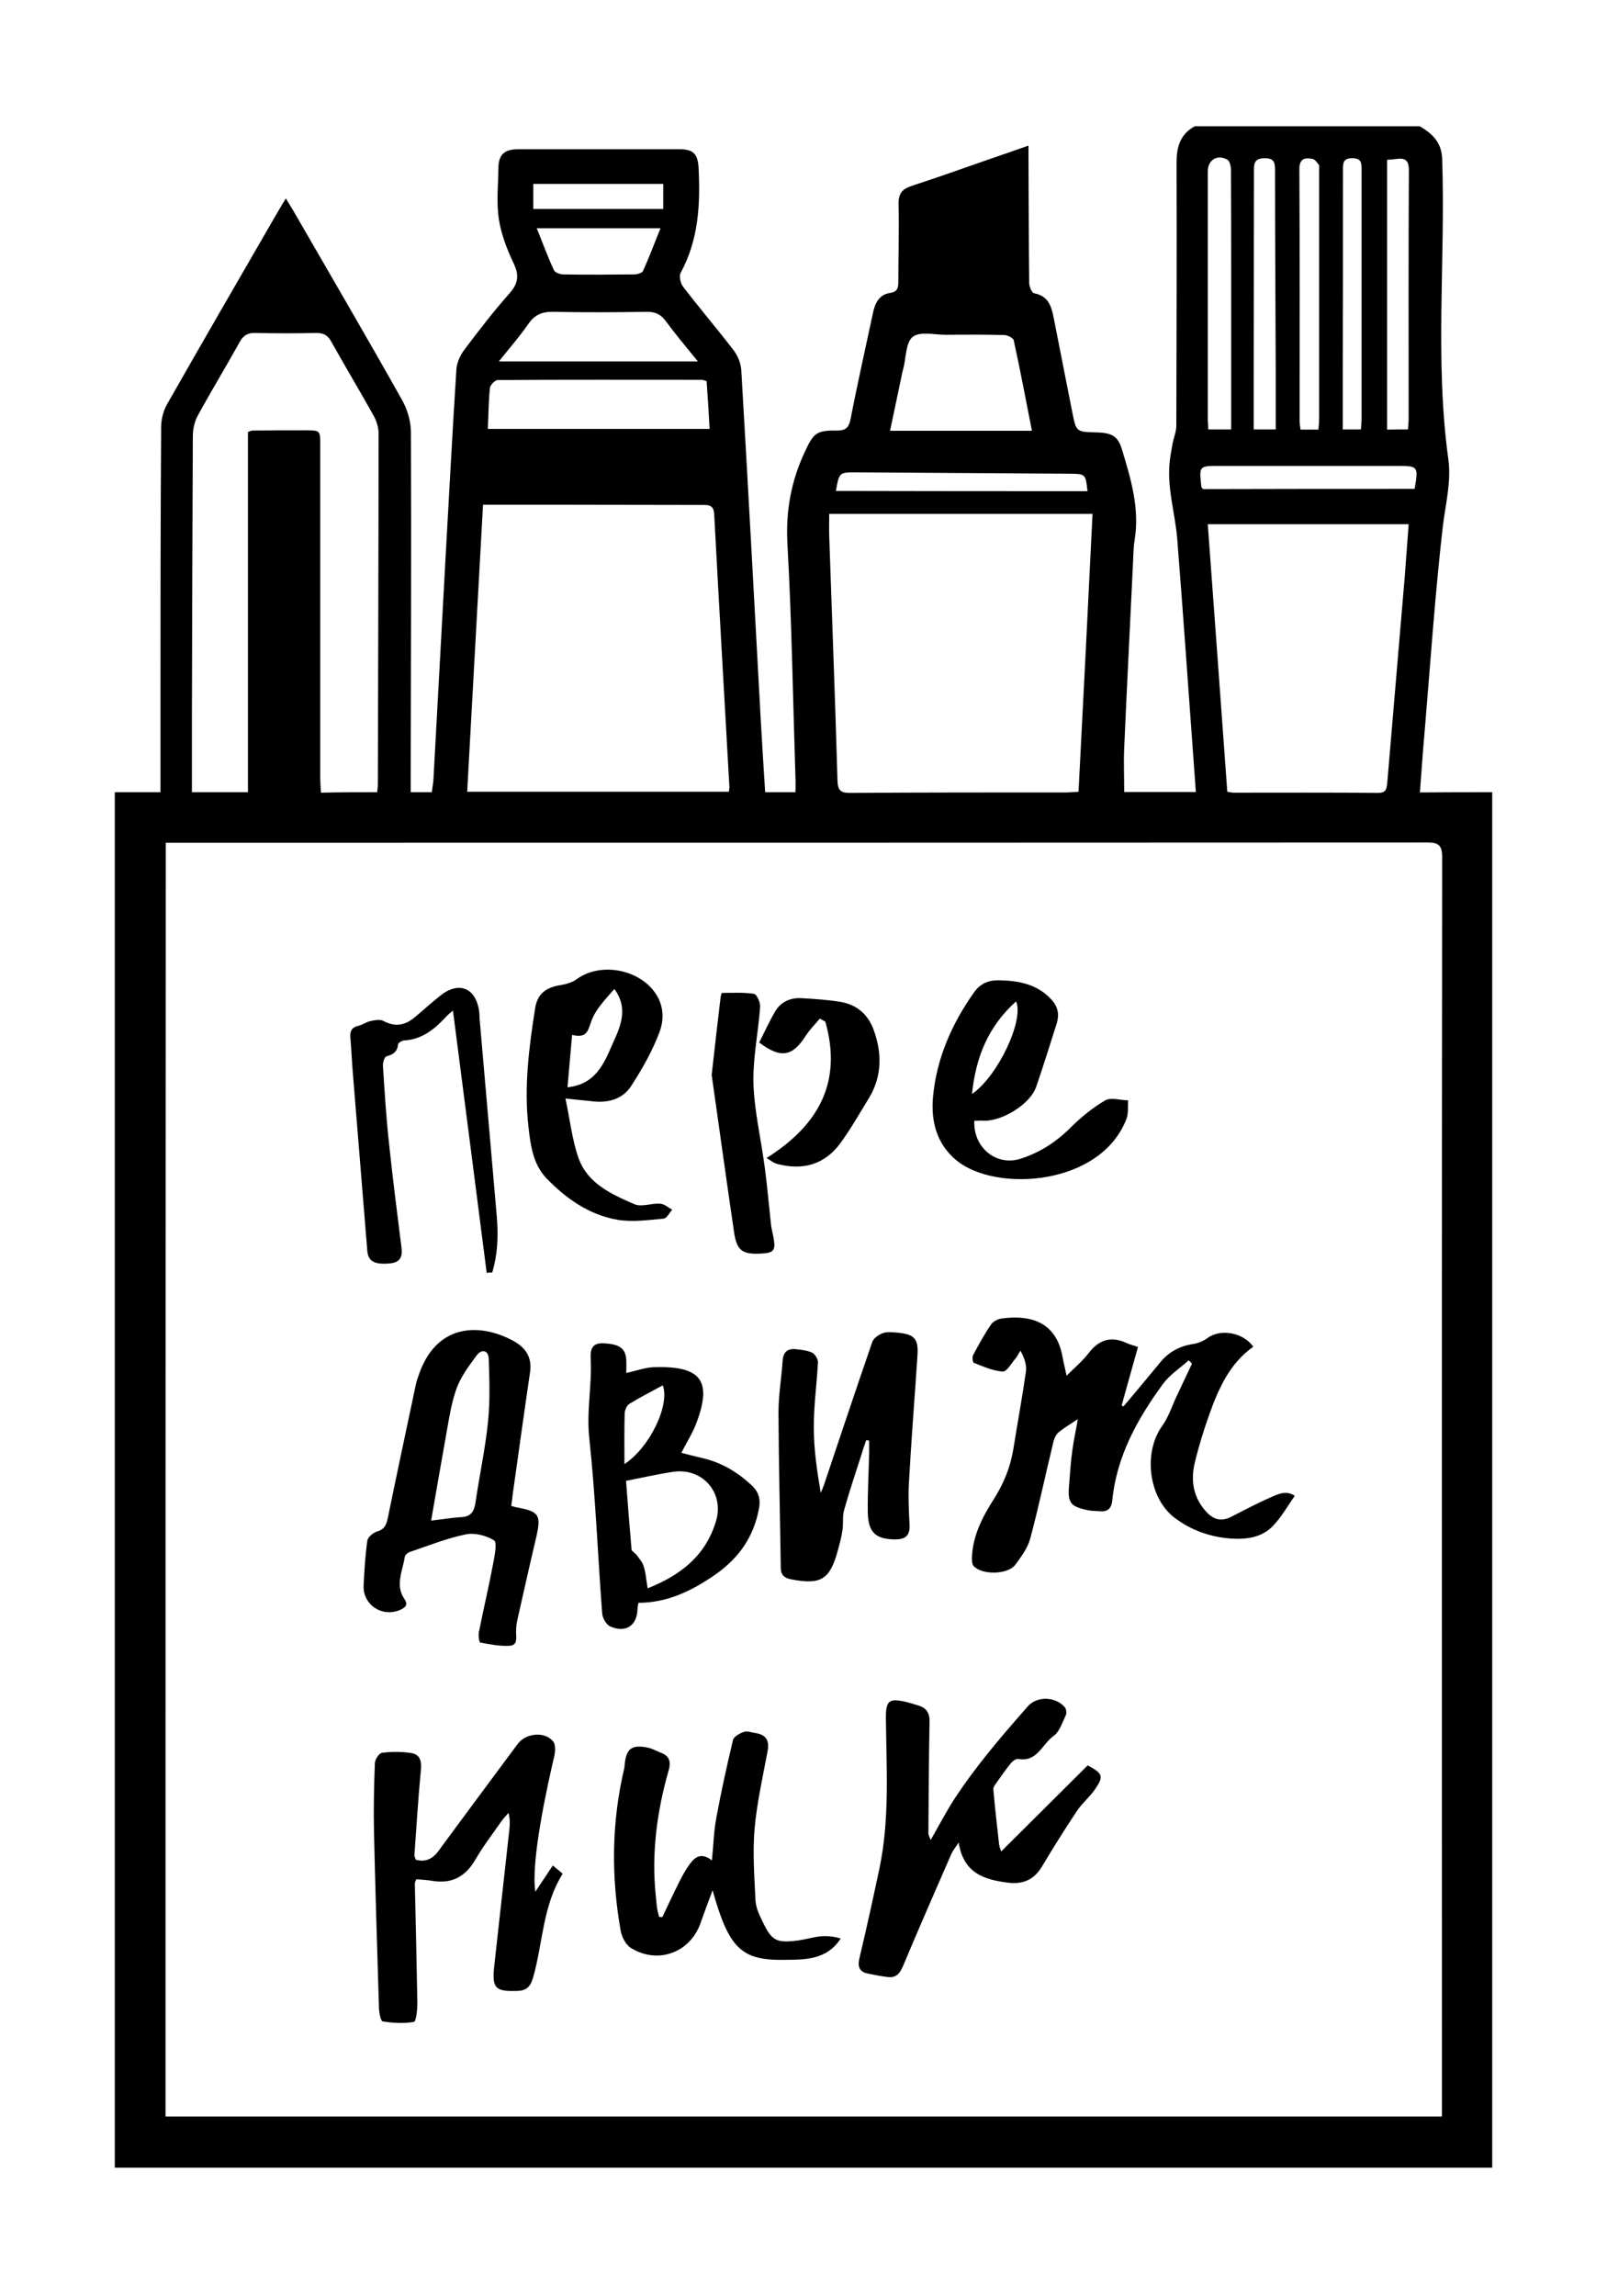
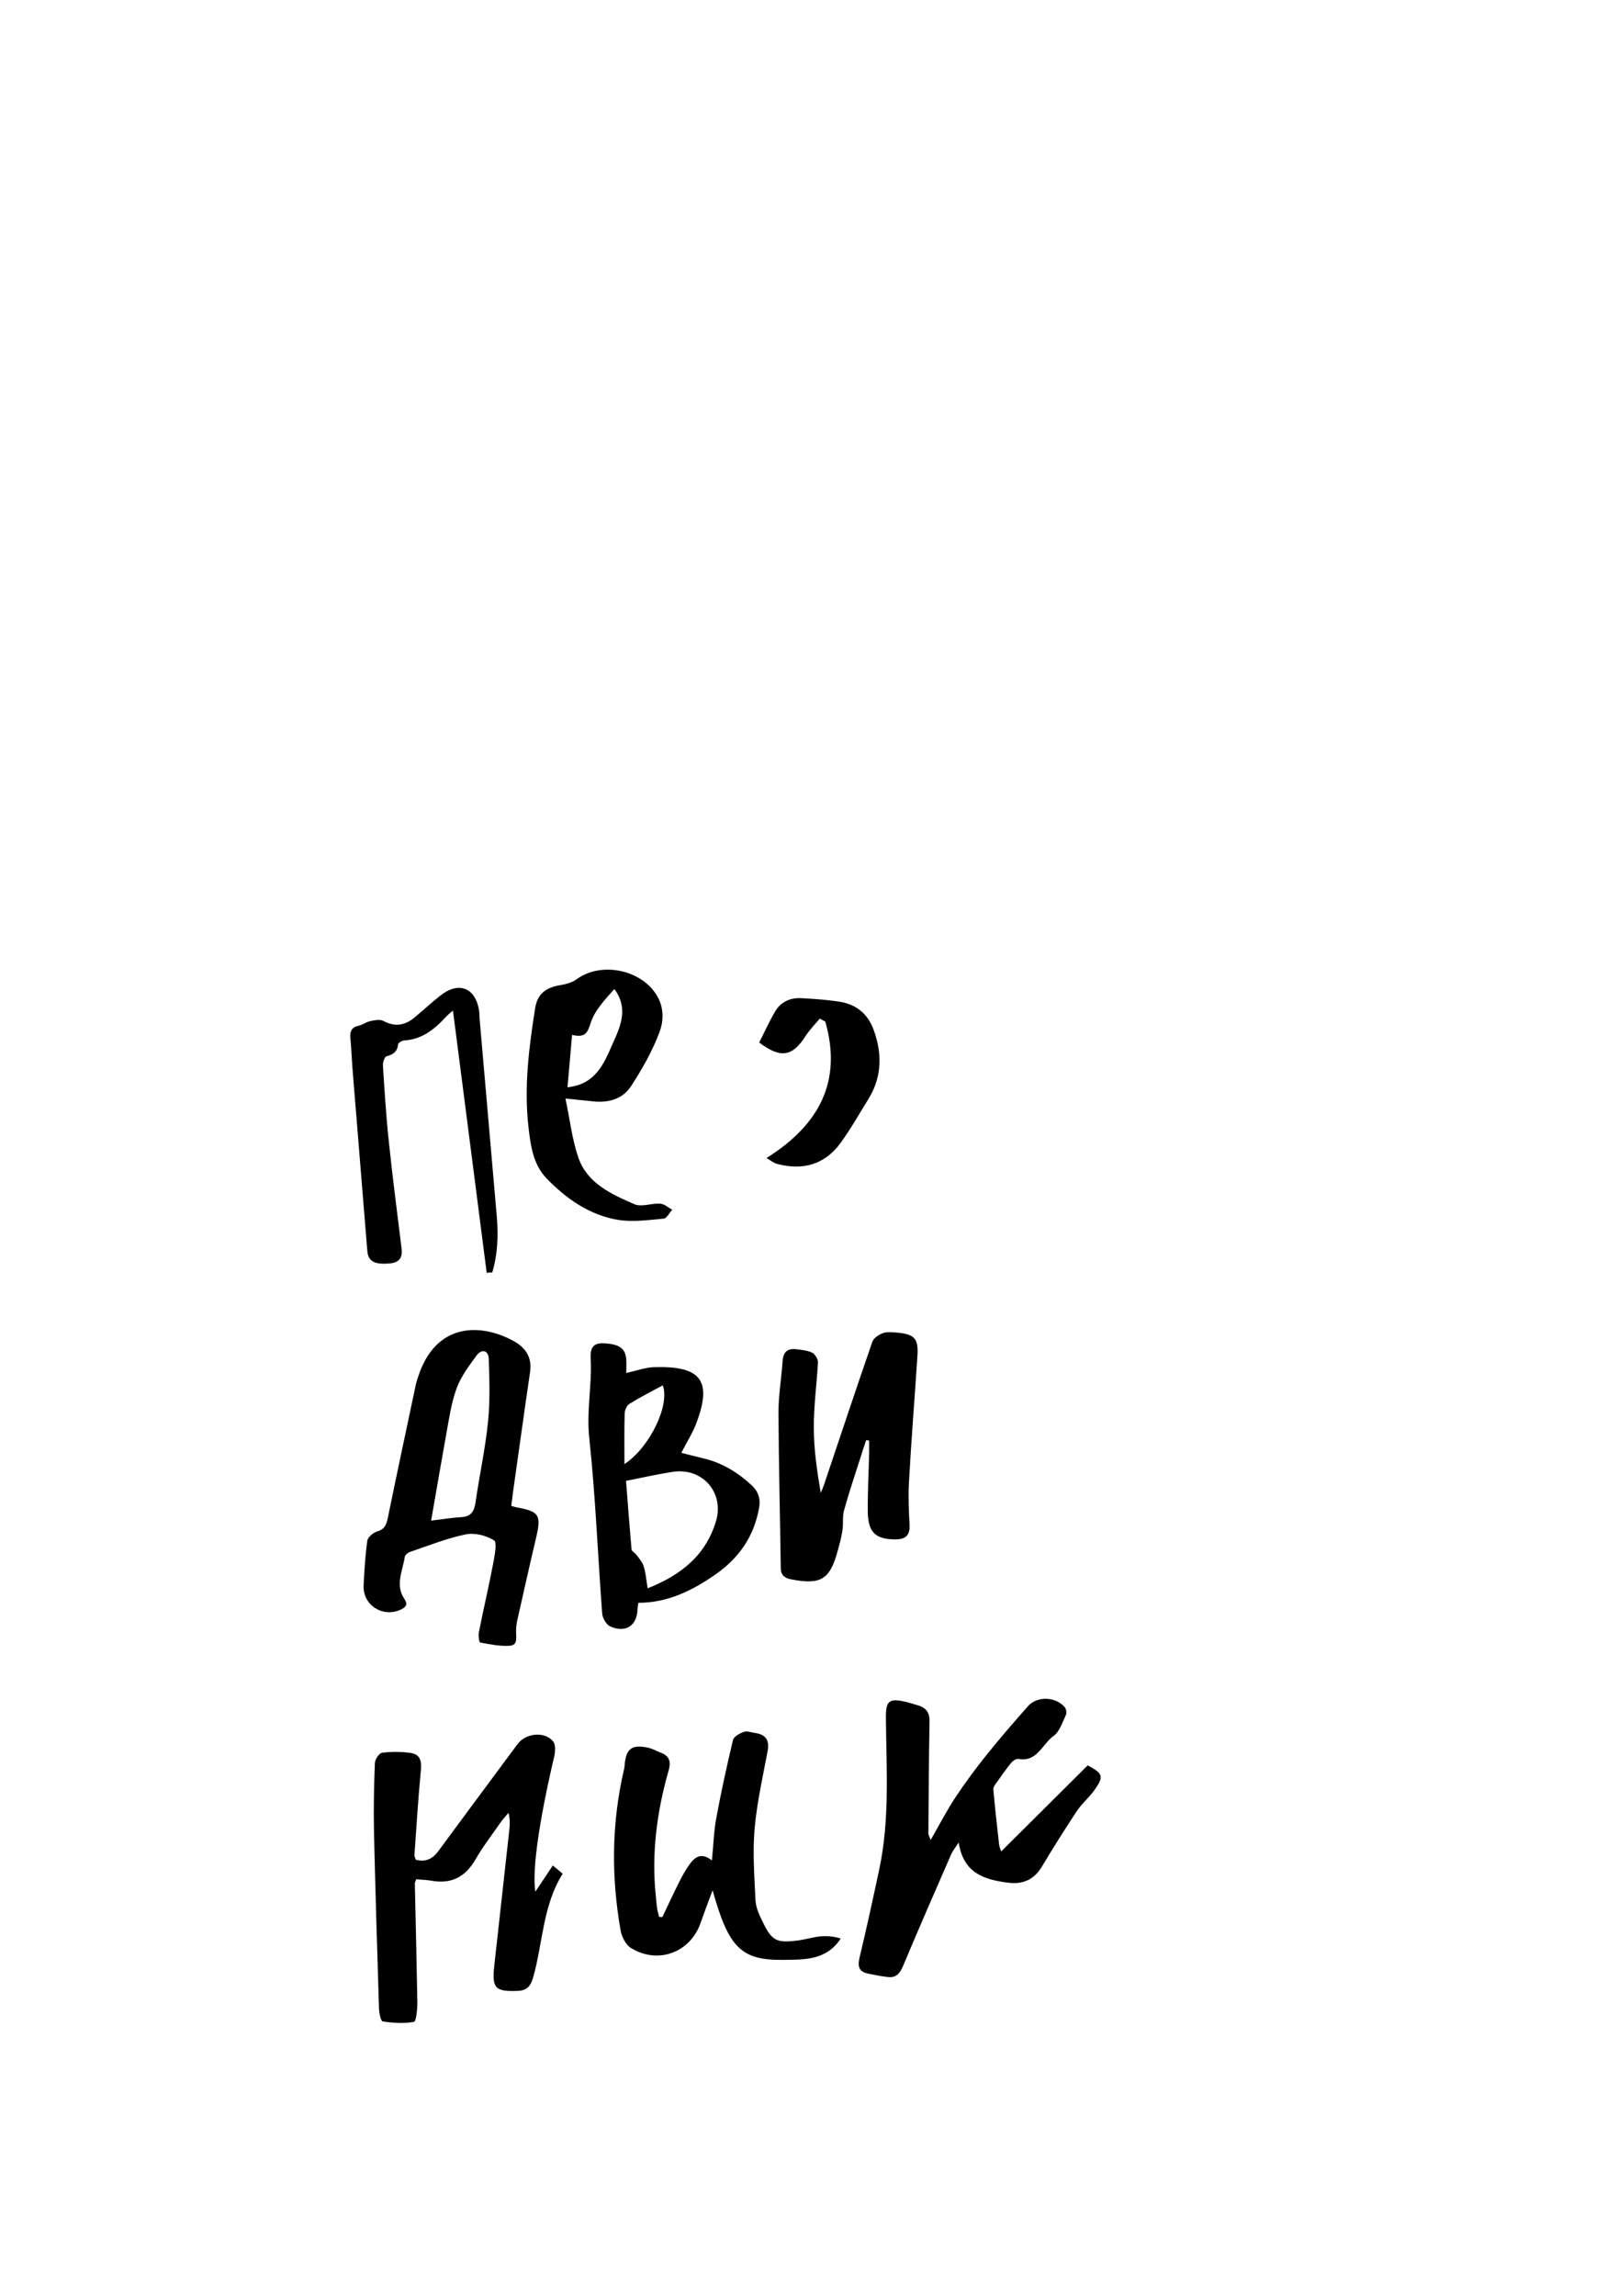
<svg xmlns="http://www.w3.org/2000/svg" version="1.1" id="Слой_1" x="0px" y="0px" viewBox="0 0 700 1000" style="enable-background:new 0 0 700 1000;" xml:space="preserve">
-   <path d="M650,345c0,199.7,0,399.3,0,599c-200,0-400,0-600,0c0-199.7,0-399.3,0-599c6.3,0,12.6,0,19.9,0c0-12,0-23.6,0-35.2 c0-41.3,0-82.7,0.3-124c0-3.3,1-7,2.6-9.8c15.7-27.6,31.7-55.2,47.6-82.7c1.2-2.1,2.5-4.2,4.1-6.9c1.4,2.3,2.4,4,3.4,5.6 c15.8,27.4,31.8,54.7,47.3,82.3c2.3,4.1,3.8,9.3,3.8,14.1c0.2,50.2,0,100.3-0.1,150.5c0,1.9,0,3.9,0,6.1c3.4,0,6.1,0,9.2,0 c0.2-1.9,0.6-3.7,0.7-5.5c1.8-32.9,3.6-65.9,5.4-98.8c1.5-26.6,2.9-53.2,4.6-79.8c0.2-2.9,1.6-6.1,3.4-8.5 c6.3-8.4,12.7-16.7,19.7-24.6c3.9-4.4,4.3-8,1.8-13.2c-2.9-6.1-5.4-12.6-6.4-19.2c-1.1-7.2-0.3-14.6-0.2-22c0-6,2.5-8.4,8.6-8.4 c23.5,0,47,0,70.5,0c5.9,0,7.8,2.2,8.1,8.2c0.8,15.8,0,31.2-7.8,45.6c-0.8,1.4-0.1,4.5,1,6c7.2,9.4,14.9,18.4,22.1,27.8 c1.8,2.4,3.1,5.6,3.3,8.6c3,50.9,5.7,101.8,8.5,152.7c0.6,10.3,1.2,20.5,1.9,31.1c4.5,0,8.6,0,13.2,0c0-2.2,0.1-4.2,0-6.1 c-1.1-34-1.6-68-3.5-101.9c-0.8-14.5,1.6-27.6,7.7-40.5c3.6-7.7,4.9-9.1,13.5-9c3.8,0.1,5.5-0.9,6.3-5c3-15.5,6.5-30.9,9.8-46.4 c0.9-4.3,2.8-7.8,7.3-8.5c3.5-0.5,3.7-2.4,3.7-5.1c0-11.2,0.4-22.3,0.1-33.5c-0.1-4.8,1.6-6.7,5.9-8.1c11.7-3.8,23.3-8,34.9-12 c5-1.7,9.9-3.4,15.8-5.5c0,2.7,0,4.4,0,6.2c0.1,17.8,0.1,35.7,0.3,53.5c0,1.6,1.1,4.4,2.1,4.6c6,1.1,7.5,5.3,8.5,10.3 c2.7,13.9,5.5,27.8,8.2,41.6c1.7,8.5,1.7,8.5,10.5,8.7c7,0.2,9.4,1.7,11.2,7.7c3.8,12.6,7.6,25.2,5.5,38.7c-0.5,2.9-0.6,6-0.7,9 c-1.3,27.3-2.7,54.6-3.9,81.9c-0.3,6.4,0,12.8,0,19.3c10.1,0,20.5,0,31.2,0c-0.5-6.7-0.9-13-1.4-19.4c-2.2-30.2-4.3-60.5-6.7-90.7 c-0.9-11.5-4.7-22.7-3.2-34.5c0.3-2.5,0.8-4.9,1.2-7.3c0.5-2.5,1.6-5.1,1.6-7.6c0.1-38.2,0.2-76.3,0.1-114.5 c0-6.8,1.5-12.4,7.9-15.9c32.7,0,65.3,0,98,0c5.6,3.2,9.6,7.1,9.8,14.3c1.5,43.6-3.3,87.3,2.7,130.8c1.3,9.6-1.2,19.3-2.4,29 c-3.4,29.6-5.4,59.3-7.9,89c-0.8,8.9-1.4,17.8-2.1,27C629.1,345,639.6,345,650,345z M72.1,921.7c185.5,0,370.5,0,556,0 c0-6,0-11.5,0-16.9c0-177.2-0.1-354.3,0.1-531.5c0-5.2-1.6-6.4-6.4-6.4c-176.7,0.1-353.3,0.1-530,0.1c-6.5,0-12.9,0-19.6,0 C72.1,552.4,72.1,736.8,72.1,921.7z M210.4,219.8c-2.3,41.9-4.6,83.4-6.9,125c38.5,0,76.2,0,114,0c0.1-1.2,0.3-1.9,0.2-2.5 c-2.2-39.4-4.5-78.8-6.6-118.3c-0.2-3.5-1.6-4.1-4.6-4.1c-21.7,0-43.3-0.1-65-0.1C231.5,219.8,221.3,219.8,210.4,219.8z M475.9,223.8c-38.6,0-76.6,0-114.7,0c0,3.3-0.1,6.4,0,9.6c1.2,35.5,2.6,70.9,3.6,106.4c0.1,4.4,1.4,5.6,5.7,5.5 c31.3-0.2,62.6-0.2,93.9-0.2c1.6,0,3.2-0.2,5.4-0.3C471.9,304.7,473.9,264.8,475.9,223.8z M164.3,345c0.2-1.7,0.3-2.8,0.3-4 c0.1-50.8,0.3-101.6,0.3-152.4c0-2.5-0.9-5.3-2.1-7.5c-6.1-10.9-12.5-21.6-18.6-32.5c-1.5-2.7-3.4-3.6-6.4-3.6 c-8.8,0.2-17.7,0.2-26.5,0c-3.2-0.1-5.2,0.9-6.8,3.8c-6,10.8-12.4,21.3-18.3,32.1c-1.4,2.5-2.1,5.6-2.2,8.5 c-0.2,40.7-0.3,81.3-0.4,122c0,11.1,0,22.2,0,33.6c8.4,0,16.1,0,24.4,0c0-52.5,0-104.8,0-156.9c1-0.3,1.5-0.6,1.9-0.6 c7.7-0.1,15.3-0.1,23-0.1c6.6,0,6.6,0,6.6,6.4c0,48.3,0,96.6,0,145c0,2.1,0.2,4.2,0.3,6.4C148.2,345,156,345,164.3,345z M526.1,228.3c2.9,39.2,5.7,77.9,8.5,116.5c1.3,0.2,2,0.4,2.6,0.4c21,0,42-0.1,63,0.1c3.7,0,3.8-1.8,4.1-4.6 c2.5-29.9,5.1-59.7,7.6-89.6c0.6-7.5,1.1-15.1,1.7-22.8C584.1,228.3,555.5,228.3,526.1,228.3z M449.5,187.6 c-2.7-13.7-5.1-26.5-7.9-39.3c-0.2-1.1-2.6-2.3-4-2.4c-8.5-0.2-17-0.2-25.5-0.1c-5,0-11.4-1.6-14.5,0.9c-3.1,2.4-2.9,9.1-4.1,13.8 c-0.1,0.3-0.2,0.6-0.3,1c-1.8,8.6-3.6,17.1-5.5,26.1C408.5,187.6,428.6,187.6,449.5,187.6z M212.5,186.8c32.6,0,64.4,0,96.6,0 c-0.4-7.3-0.8-14-1.3-20.8c-0.9-0.3-1.5-0.6-2.2-0.6c-29.6,0-59.2-0.1-88.8,0.1c-1.2,0-3.3,2.2-3.4,3.5 C212.8,174.7,212.8,180.6,212.5,186.8z M304,157.4c-5.3-6.5-9.9-12-14.1-17.7c-2.1-2.8-4.4-3.9-7.9-3.9c-13.7,0.2-27.3,0.3-41,0 c-4.8-0.1-8,1.2-10.8,5.2c-3.8,5.5-8.2,10.5-12.9,16.4C246.6,157.4,274.7,157.4,304,157.4z M536.3,187c0-2.2,0-4.1,0-6.1 c0-20.8,0-41.6,0-62.4c0-14.8,0-29.6-0.1-44.4c0-1.6-0.5-4-1.6-4.6c-4.5-2.4-8.5,0.2-8.5,5.2c0,35.8,0,71.6,0,107.3 c0,1.6,0.2,3.2,0.2,5C529.9,187,532.8,187,536.3,187z M613.3,187c0.1-1.7,0.3-3.2,0.3-4.6c0-36.1-0.1-72.2,0.1-108.3 c0-4.1-1.5-5.4-5.2-4.9c-1.4,0.2-2.9,0.3-4.3,0.4c0,39.4,0,78.4,0,117.5C607.4,187,610.2,187,613.3,187z M555.7,187 c0-8.6,0-16.9,0-25.1c-0.1-29.3-0.3-58.6-0.3-87.9c0-3.5-0.6-5.1-4.6-5.1c-4,0.1-4.6,1.8-4.6,5.2c0,29.8-0.1,59.6-0.1,89.4 c0,7.8,0,15.5,0,23.5C549.5,187,552,187,555.7,187z M574.3,187.1c0.1-1.7,0.3-3,0.3-4.3c0-36.3,0-72.7,0-109c0-0.7,0.2-1.5-0.1-2 c-0.8-1-1.7-2.4-2.8-2.6c-3.6-0.7-5.8,0-5.7,4.8c0.2,36.3,0.1,72.7,0.1,109c0,1.3,0.2,2.6,0.4,4.1 C569.2,187.1,571.4,187.1,574.3,187.1z M233.8,99.4c2.6,6.4,4.8,12.5,7.5,18.3c0.5,1,2.6,1.8,4.1,1.8c10.3,0.2,20.6,0.1,30.9,0 c1.3,0,3.4-0.6,3.8-1.5c2.7-6,5-12.1,7.6-18.6C269.3,99.4,251.9,99.4,233.8,99.4z M592.8,187c0.1-1.7,0.3-3.2,0.3-4.7 c0-36.1,0-72.2,0-108.4c0-3-0.1-5-4.1-5c-4.1,0-4,2.3-4,5.2c0,30,0,59.9-0.1,89.9c0,7.6,0,15.2,0,23C588,187,590.3,187,592.8,187z M616.2,212.9c1.7-9.8,1.5-10-7.4-10c-25.9,0-51.9,0-77.8,0c-8.7,0-8.7,0-7.7,9c0,0.3,0.3,0.5,0.7,1.1 C554.6,212.9,585.3,212.9,616.2,212.9z M473.7,213.9c-0.8-7.5-0.8-7.5-7.8-7.6c-31.1-0.2-62.3-0.4-93.4-0.6c-6.8,0-7,0.1-8.4,8.1 C400.8,213.9,437.3,213.9,473.7,213.9z M232.3,80.1c0,3.9,0,7.3,0,10.9c19.1,0,37.8,0,56.6,0c0-3.8,0-7.2,0-10.9 C270,80.1,251.5,80.1,232.3,80.1z" />
-   <path d="M517.8,592.4c-3.8,3.4-8.3,6.3-11.3,10.4c-11.1,15.2-20.1,31.4-22,50.6c-0.4,4-2.4,5.1-6,4.7c-1.5-0.1-3-0.1-4.5-0.4 c-7.8-1.6-9-3.2-8.3-11.1c0.4-5,0.7-10,1.4-14.9c0.6-4.7,1.7-9.4,2.4-13.7c-2.6,1.8-5.6,3.5-8.3,5.7c-1.2,1-2.1,2.9-2.4,4.5 c-3.4,13.9-6.3,27.9-10,41.7c-1.1,4.2-4,8.1-6.6,11.6c-3.2,4.2-14.2,4.5-18,0.6c-0.9-0.9-0.9-3-0.8-4.5c0.5-9.3,4.8-17.4,9.6-24.9 c4.3-6.8,7.1-13.8,8.4-21.6c1.8-11.3,3.9-22.6,5.5-33.9c0.4-2.9-0.8-6-2.4-9c-0.8,1.2-1.4,2.6-2.3,3.6c-1.7,2-3.7,5.6-5.4,5.5 c-4.3-0.3-8.5-2.2-12.6-3.8c-0.5-0.2-0.8-2.5-0.3-3.4c2.4-4.5,4.9-9.1,7.8-13.3c0.9-1.3,2.9-2.4,4.6-2.6c11-1.5,23.8,0.3,26.6,17.1 c0.4,2.2,1,4.4,1.7,7.8c3.6-3.6,7-6.4,9.5-9.7c4.6-6.1,10-7.7,16.9-4.4c1.3,0.6,2.8,0.9,4.7,1.6c-2.4,8.6-4.8,17-7.1,25.4 c0.2,0.2,0.5,0.3,0.7,0.5c0.9-1,1.8-2,2.6-3c4.5-5.4,9-10.7,13.4-16.1c3.7-4.6,8.5-7.2,14.4-8.1c2.2-0.3,4.5-1.3,6.3-2.6 c5.6-4.2,15.7-2.4,19.9,3.8c-10.3,7.3-15.1,18.2-19.1,29.4c-2.5,7-4.7,14.1-6.4,21.3c-1.8,7.6-0.6,14.9,4.9,21 c3.2,3.6,6.7,4.6,11.1,2.3c5.5-2.8,10.9-5.7,16.6-8.2c3.4-1.5,7.1-3.5,11-0.9c-3.2,4.6-5.8,9.2-9.3,12.9c-5,5.4-11.9,6.2-18.9,5.7 c-8.8-0.7-16.9-3.6-24-8.9c-11.5-8.6-14-28.5-5.5-40.2c2.7-3.8,4.2-8.5,6.2-12.8c2.2-4.7,4.5-9.5,6.7-14.2 C518.7,593.2,518.2,592.8,517.8,592.4z" />
  <path d="M405.4,801.3c4-7,7.1-13,10.8-18.6c4.3-6.5,9-12.8,13.9-18.9c5.7-7.1,11.7-14,17.7-20.8c4-4.5,12.2-4.2,16.1,0.6 c0.6,0.8,0.8,2.6,0.3,3.5c-1.5,3.1-2.7,7.1-5.3,8.9c-4.9,3.5-7.1,11.5-15.3,10c-1-0.2-2.5,0.9-3.3,1.9c-2.3,2.8-4.3,5.8-6.4,8.7 c-0.6,0.8-1.3,1.8-1.2,2.7c0.7,8,1.6,15.9,2.5,23.9c0.1,1.1,0.6,2.1,0.9,3.1c12.7-12.6,25.3-25.2,37.7-37.5c6.4,3.4,7,4.7,3.6,9.8 c-2.3,3.6-5.8,6.4-8.2,9.9c-5.3,8-10.4,16.1-15.3,24.3c-3.4,5.8-8.4,7.9-14.7,7.1c-10.2-1.3-19.5-3.9-21.6-17.5 c-1.7,2.5-2.7,3.8-3.3,5.2c-7,16.1-14.1,32.2-20.9,48.5c-1.4,3.3-3,5.2-6.4,4.9c-2.9-0.3-5.9-0.9-8.8-1.5c-4-0.8-4.7-3-3.8-6.9 c3.1-12.9,5.9-25.9,8.7-39c4.5-21.6,3-43.4,2.8-65.2c-0.1-7.8,1.3-9,8.9-7.2c1.6,0.4,3.2,0.9,4.8,1.4c3.8,1,5.4,3.2,5.3,7.2 c-0.3,16.3-0.4,32.6-0.5,48.8C404.4,798.9,404.6,799.2,405.4,801.3z" />
  <path d="M181.1,809.9c4.6,1.2,7.6-0.6,10.1-4.1c11.3-15.4,22.8-30.8,34.2-46.2c3.5-4.8,11.7-5.8,15.5-1.3c1.2,1.4,1,4.5,0.5,6.7 c-2.9,12.2-10.3,45.7-8.2,58.8c2.7-4,5-7.5,7.6-11.4c1.6,1.3,2.8,2.3,4.3,3.6c-8.7,13.8-8.6,30-12.8,44.9c-1,3.6-2.4,5.9-6.6,6.1 c-9.9,0.4-11.5-1-10.4-10.9c2.2-19.9,4.4-39.7,6.6-59.6c0.2-2.1,0.3-4.3-0.4-7c-1.1,1.3-2.2,2.4-3.2,3.8 c-3.8,5.5-7.9,10.8-11.2,16.5c-4.3,7.4-10.2,10.7-18.7,9.3c-2.3-0.4-4.6-0.5-7.1-0.7c-0.2,0.7-0.6,1.3-0.6,1.9 c0.4,17.3,0.8,34.6,1.1,51.9c0,2.9-0.5,8.1-1.5,8.3c-4.4,0.8-9.1,0.5-13.6-0.2c-0.8-0.1-1.5-3.5-1.6-5.3 c-0.8-25.8-1.6-51.6-2.2-77.4c-0.2-10,0-20,0.4-29.9c0.1-1.6,1.9-4.3,3.2-4.4c4.1-0.5,8.4-0.5,12.4,0.1c4.4,0.6,4.8,3.9,4.4,7.9 c-1.2,12.3-1.9,24.6-2.8,36.9C180.6,808.6,180.9,809.1,181.1,809.9z" />
  <path d="M222.7,655.8c1.2,0.3,1.6,0.5,2.1,0.6c10.2,1.8,11.1,3.3,8.6,13.8c-2.8,11.8-5.4,23.6-8.1,35.5c-0.3,1.5-0.5,3-0.5,4.5 c-0.1,2.6,1,6.2-2.7,6.5c-4.3,0.3-8.7-0.6-12.9-1.4c-0.5-0.1-0.9-3-0.6-4.5c2-10.1,4.4-20.2,6.3-30.3c0.6-3.3,1.7-8.9,0.3-9.7 c-3.4-2.1-8.4-3.4-12.3-2.6c-8.3,1.7-16.2,4.9-24.2,7.6c-1,0.3-2.3,1.4-2.4,2.3c-0.9,6.1-4.3,12.2-0.1,18.3c1.6,2.4,0.5,3.6-1.7,4.6 c-7.9,3.6-16.6-2.1-16.1-10.7c0.3-6.4,0.7-12.9,1.6-19.3c0.2-1.6,2.6-3.6,4.4-4.1c3.4-1,4-3.3,4.6-6.2c3.9-19.1,8-38.1,12-57.1 c0.4-2.1,1.2-4.2,1.9-6.2c8.2-21.7,27.2-20.9,40.8-13.4c5.3,2.9,8.1,7.1,7.2,13.5c-2.6,17.6-5,35.2-7.5,52.8 C223.2,652,223,653.7,222.7,655.8z M187.8,662.2c5.3-0.6,9.2-1.3,13.1-1.5c4.1-0.2,5.6-2.3,6.2-6.2c1.7-11.8,4.3-23.6,5.5-35.5 c0.9-9,0.6-18.1,0.3-27.2c-0.1-3.7-3-4.6-5.3-1.5c-3.3,4.5-6.8,9.1-8.7,14.3c-2.3,6.3-3.3,13.2-4.5,19.9 C192.2,636.7,190.1,649,187.8,662.2z" />
  <path d="M377.3,627.2c-0.8,2.3-1.6,4.6-2.3,7c-2.5,7.8-5.1,15.5-7.3,23.4c-0.8,2.7-0.3,5.8-0.7,8.6c-0.4,3-1.2,5.9-2,8.8 c-3.4,12.8-7.3,15.3-20.3,12.8c-2.7-0.5-4.5-1.6-4.6-4.8c-0.3-22.6-0.9-45.3-1-67.9c0-7.5,1.3-14.9,1.8-22.4 c0.3-4.2,2.3-5.6,6.2-5.1c2.3,0.3,4.7,0.5,6.7,1.5c1.2,0.6,2.5,2.7,2.5,4.1c-0.5,9.6-1.9,19.2-1.8,28.8c0,9.3,1.4,18.6,3,28.1 c0.5-1.1,1-2.2,1.4-3.4c7-20.8,13.9-41.6,21.1-62.4c0.6-1.6,2.8-3.1,4.5-3.7c1.8-0.7,4-0.4,5.9-0.3c8.1,0.7,9.8,2.6,9.2,10.6 c-1.2,18.4-2.7,36.8-3.7,55.3c-0.3,6,0,12,0.3,18c0.2,4.7-2,6.2-6.3,6.2c-8.5-0.1-11.7-3-11.9-11.8c-0.1-8.6,0.4-17.3,0.6-26 c0-1.7,0-3.5,0-5.2C378.3,627.3,377.8,627.2,377.3,627.2z" />
  <path d="M272.8,597.9c4.3-0.9,8-2.3,11.7-2.5c20.3-0.7,25.9,5.3,19,23.9c-1.6,4.5-4.3,8.6-6.7,13.4c3.2,0.8,6.2,1.6,9.2,2.3 c8.4,1.9,15.4,6.2,21.6,12c2.9,2.8,3.8,6,3,10c-2.3,12.3-8.7,21.5-19,28.7c-10.2,7.1-20.9,12.3-33.5,12.3c-0.2,1.3-0.4,1.9-0.4,2.6 c-0.1,7.3-5.1,10.7-11.9,7.7c-1.7-0.8-3.4-3.7-3.5-5.7c-1.9-25.4-2.9-50.9-5.6-76.2c-1.3-11.8,1.2-23.1,0.6-34.7 c-0.2-3.7,0.4-7,5.6-6.7c6.8,0.3,9.6,2.1,9.9,7.2C272.9,594,272.8,595.8,272.8,597.9z M282.1,691.7c14.9-5.9,25.4-14.6,29.8-29.3 c3.7-12.5-6.1-23.5-19-21.4c-6.4,1-12.7,2.4-20.2,3.9c0.7,9.2,1.5,19.6,2.4,29.9c0.1,0.8,1.6,1.5,2.2,2.4c1.1,1.5,2.5,3,3,4.7 C281.3,684.8,281.5,688,282.1,691.7z M272,637.6c11.1-7.3,19.9-25.8,16.7-34.3c-5,2.7-9.9,5.2-14.6,8.1c-1.1,0.7-2,2.8-2,4.2 C271.9,622.5,272,629.5,272,637.6z" />
  <path d="M288.5,834.9c2.5-5.2,4.9-10.5,7.5-15.6c1.3-2.6,2.8-5.3,4.6-7.7c2.3-3.1,5.1-4.9,9.5-1.4c0.7-6.6,0.8-12.6,1.9-18.4 c2.1-11.4,4.6-22.8,7.3-34.1c0.4-1.5,3-2.9,4.8-3.5c1.4-0.5,3.2,0.3,4.9,0.5c4.5,0.7,6.2,3,5.4,7.7c-2.1,11.3-4.7,22.6-5.7,34 c-0.9,10.4-0.1,20.9,0.4,31.3c0.2,3.2,1.7,6.4,3.2,9.4c3.9,8.1,6,9.1,14.9,8c3.3-0.4,6.5-1.4,9.8-1.8c3-0.3,6-0.1,9.2,0.9 c-6.2,9.6-16,9.2-25.1,9.3c-18.3,0.2-23.7-5.3-30.7-30.3c-2.1,5.6-3.8,10.1-5.4,14.7c-4.7,12.6-18.6,17.6-30.2,10.4 c-2.3-1.4-4-4.9-4.5-7.8c-4.1-23.4-3.9-46.7,1.5-69.9c0.2-0.6,0.2-1.3,0.3-2c0.6-7.1,3.1-9,10.2-7.5c1.8,0.4,3.4,1.3,5.1,2 c4,1.4,5.1,3.7,3.8,8.1c-5.1,17.9-7.5,36.2-5.5,54.8c0.2,1.8,0.3,3.6,0.6,5.5c0.2,1.1,0.6,2.2,0.8,3.3 C287.6,834.8,288.1,834.8,288.5,834.9z" />
-   <path d="M424.4,488.1c-0.5,11.8,9.7,19.9,20.2,16.5c8.4-2.7,15.5-7.3,21.8-13.6c4.5-4.5,9.6-8.6,15-11.8c2.5-1.4,6.6-0.1,10,0 c-0.2,2.7,0.2,5.6-0.7,8c-11.1,29.2-56.9,32.3-74.1,18.1c-8.7-7.2-11.1-17.1-10.2-27.4c1.5-16.9,8.2-32.1,18-45.9 c2.6-3.6,6.2-5.2,10.8-5.1c8.5,0.2,16.5,1.6,22.7,8.3c3,3.2,3.6,6.6,2.4,10.5c-2.9,9.2-5.8,18.4-8.9,27.5 c-2.6,7.8-15.6,15.7-23.9,14.8C426.7,488,425.7,488.1,424.4,488.1z M423.4,476.4c11.2-7.6,22.8-32.2,19.2-40.3 C430.7,446.8,425.1,459.9,423.4,476.4z" />
  <path d="M246.3,478.4c2,9.3,2.9,18,5.7,25.9c3.9,11.1,14.4,15.8,24.3,20.1c3.1,1.4,7.5-0.5,11.3-0.2c1.8,0.1,3.5,1.7,5.2,2.6 c-1.2,1.4-2.4,3.8-3.7,3.9c-6.7,0.6-13.6,1.6-20.1,0.5c-12.3-2.1-22.4-9.2-31-18.1c-5.8-6.1-6.9-14.3-7.8-22.3 c-2-17.4,0.2-34.6,2.9-51.7c1-6.4,4.8-9.1,11.1-10.1c2.5-0.4,5.2-1.2,7.2-2.7c10.6-7.6,28-4,34.7,7.2c3.2,5.3,3,11.1,1.2,15.9 c-3.1,8.3-7.6,16.2-12.4,23.6c-4,6.1-10.7,7.5-17.8,6.5C254.1,479.2,251,478.9,246.3,478.4z M249.2,450.7c-0.7,7.7-1.3,14.8-2,22.8 c12.3-1.3,15.9-10.4,19.5-18.6c3.4-7.5,7.3-15.6,0.9-24.2c-4.1,4.7-8.6,9.3-10.3,14.8C255.9,449.8,255,452,249.2,450.7z" />
  <path d="M212,554.3c-4.9-37.9-9.7-75.8-14.7-114.2c-1.1,0.9-2.2,1.8-3.1,2.8c-5,5.4-10.5,9.8-18.2,10.2c-0.9,0.1-2.5,1-2.6,1.7 c-0.3,3.2-2.1,4.4-5,5.2c-0.9,0.2-1.7,2.7-1.6,4c0.7,11.1,1.4,22.3,2.6,33.4c1.6,15.4,3.6,30.7,5.5,46.1c0.5,4.1-0.8,6.3-5.1,6.7 c-6.5,0.6-9.4-0.8-9.8-5.4c-2.1-25.4-4.1-50.8-6.2-76.2c-0.5-5.6-0.7-11.3-1.2-16.9c-0.2-2.7,0.7-4.4,3.6-5c1.7-0.4,3.3-1.6,5-2 c1.9-0.4,4.3-0.9,5.8-0.1c5.2,2.8,9.6,1.9,13.8-1.7c3.7-3.1,7.3-6.4,11.1-9.4c8-6.3,15.3-3.3,16.8,6.7c0.2,1.5,0.1,3,0.3,4.5 c2.5,28.4,4.9,56.7,7.4,85.1c0.7,8.3,0.4,16.5-2,24.4C213.6,554.1,212.8,554.2,212,554.3z" />
-   <path d="M310,468.1c1.4-12.4,2.6-23.2,3.9-33.9c0.1-0.6,0.4-1.8,0.6-1.8c4.7,0,9.4-0.3,13.9,0.4c1.3,0.2,2.9,3.9,2.7,5.8 c-0.8,11.1-3.2,22.2-2.9,33.3c0.4,12.1,3.3,24.2,4.9,36.3c1.1,8.2,1.8,16.4,2.7,24.7c0.2,2.1,0.8,4.2,1.2,6.4c0.9,5.2,0,6.3-5.1,6.6 c-8.5,0.5-11-1.1-12.2-9.6C316.3,513.1,313.1,489.9,310,468.1z" />
  <path d="M357.1,443.6c-2,2.4-4.3,4.7-6,7.3c-5.9,9.3-11,10.2-20.4,3.1c2.3-4.5,4.4-9.2,7-13.6c2.5-4.2,6.7-6,11.5-5.7 c5.6,0.3,11.3,0.7,16.9,1.6c7.1,1.2,12.1,5.5,14.5,12.3c3.7,10.2,3.6,20.3-2.2,29.8c-4,6.5-7.8,13.2-12.3,19.4 c-6.9,9.4-16.4,12-27.5,9.1c-1.6-0.4-3-1.6-4.7-2.6c23.1-14.5,33-33.5,25.6-59.4C358.7,444.5,357.9,444,357.1,443.6z" />
</svg>